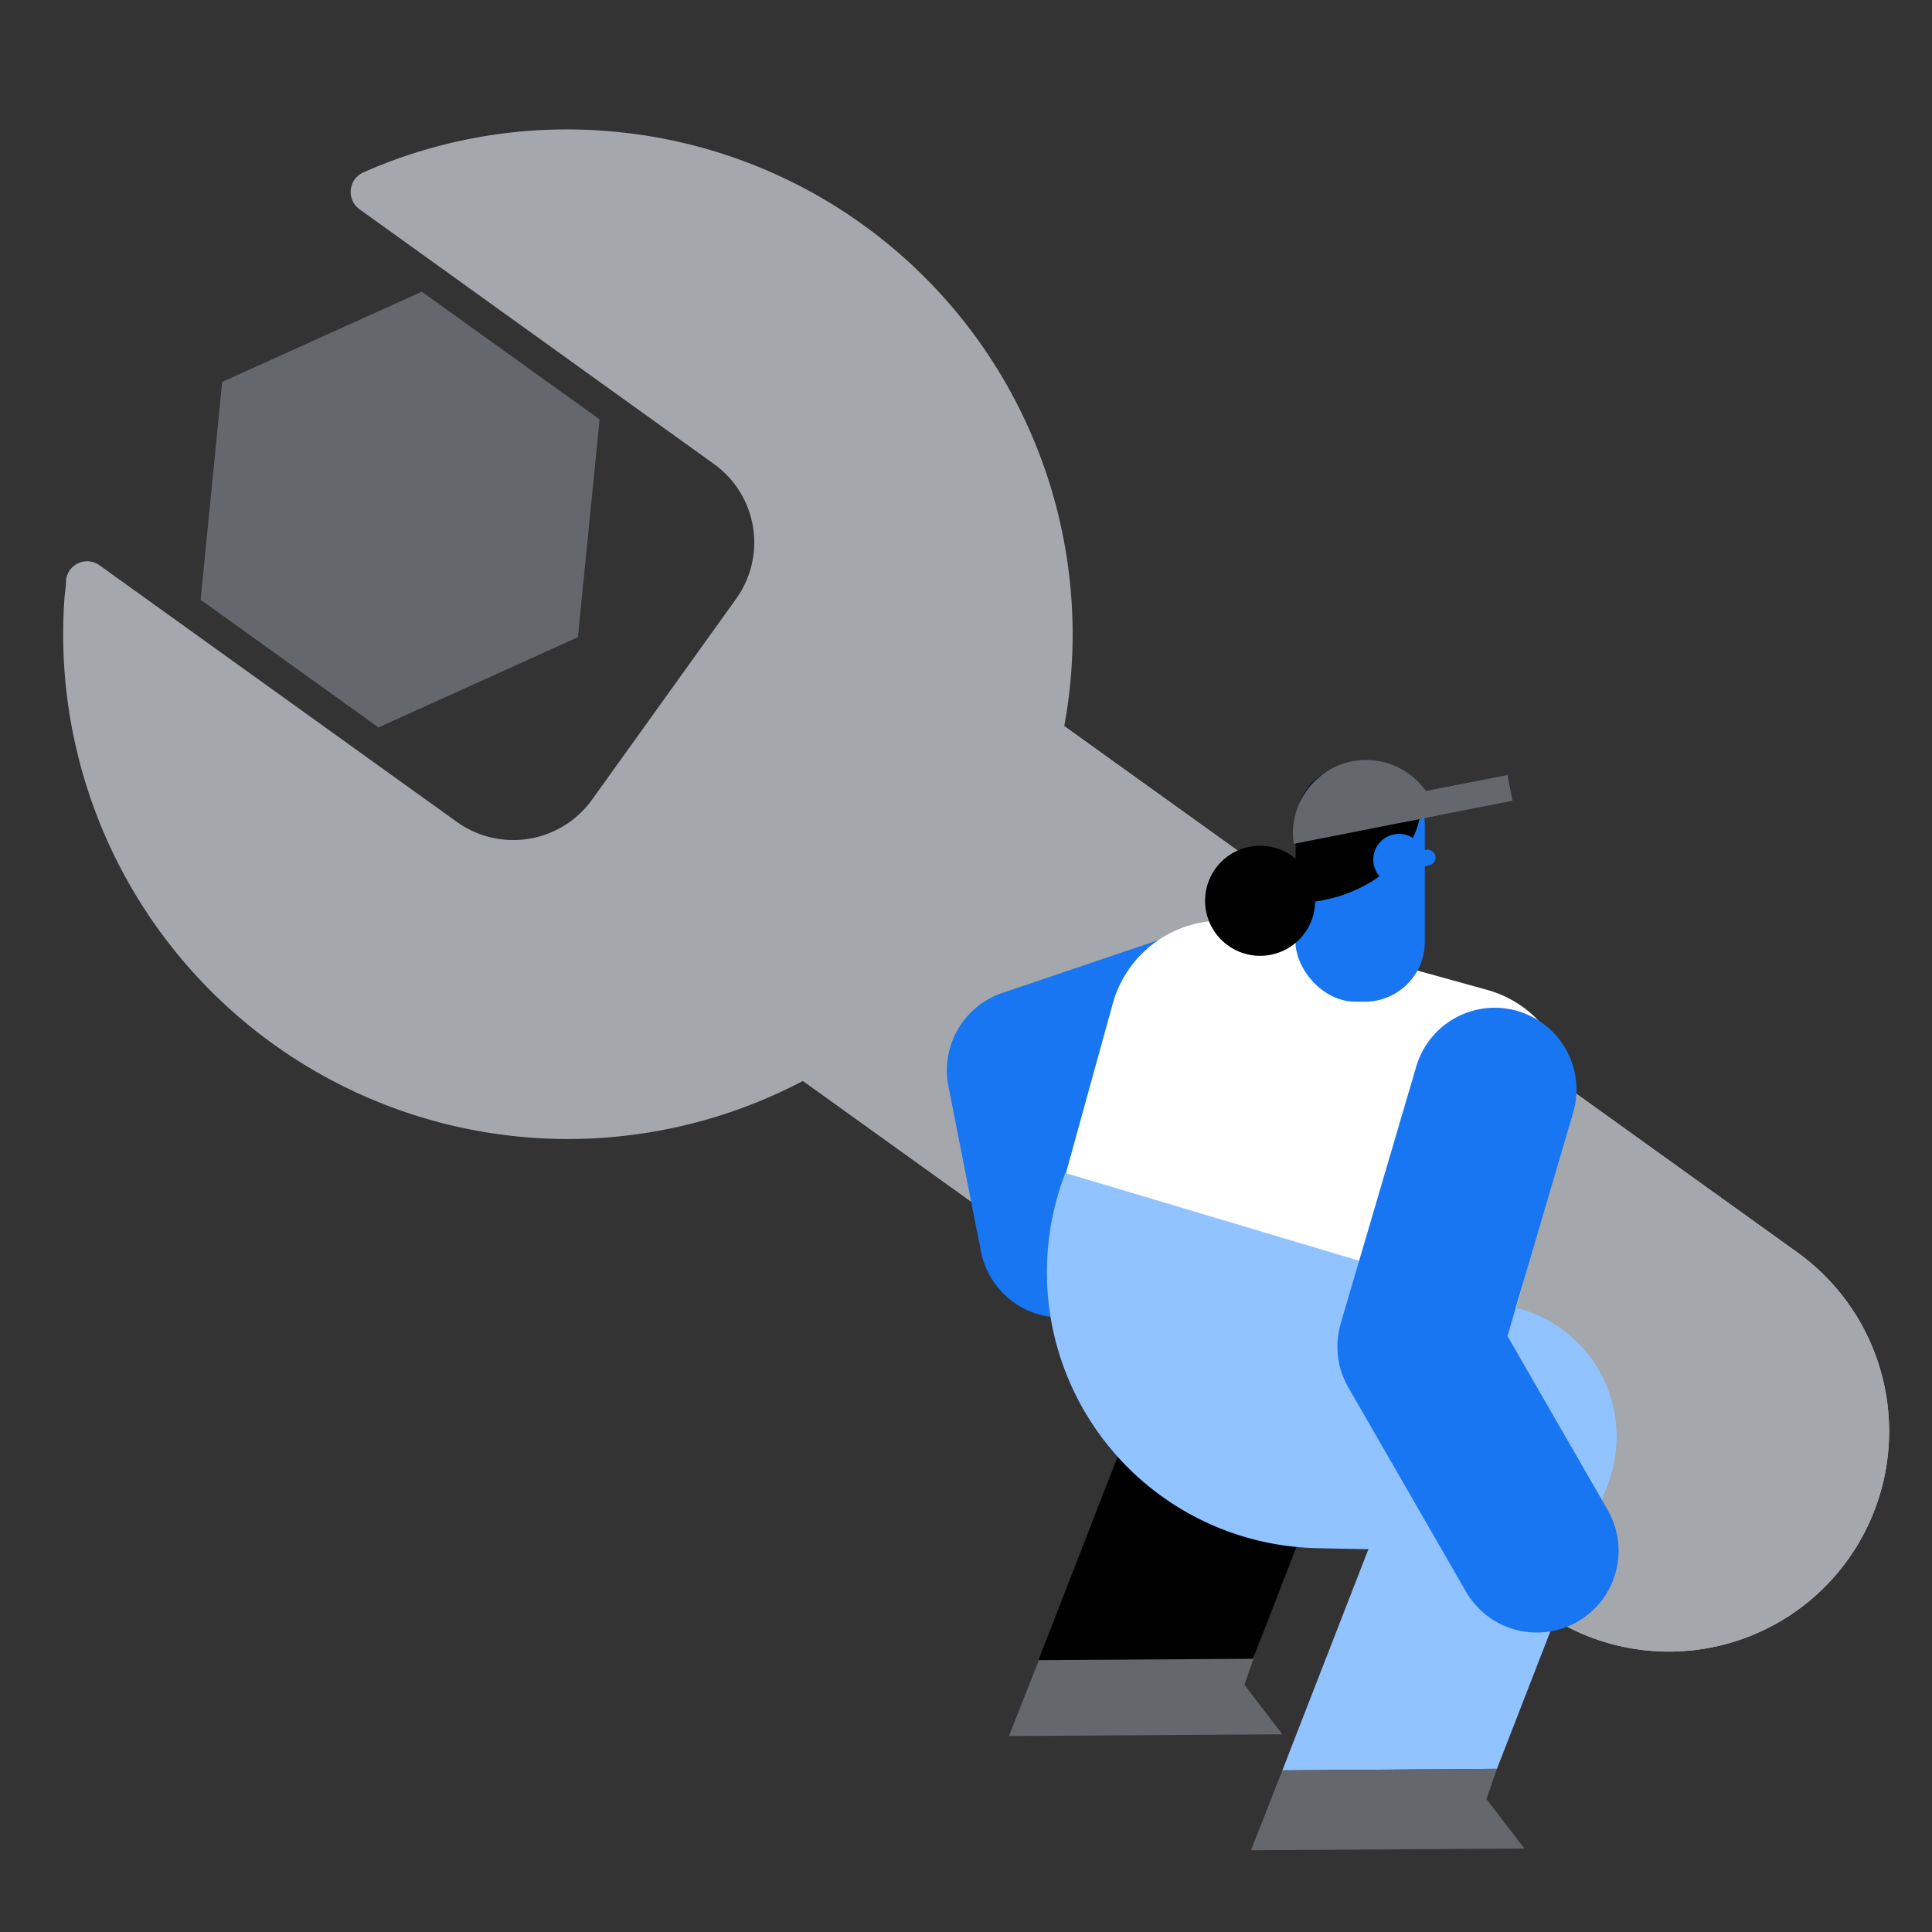
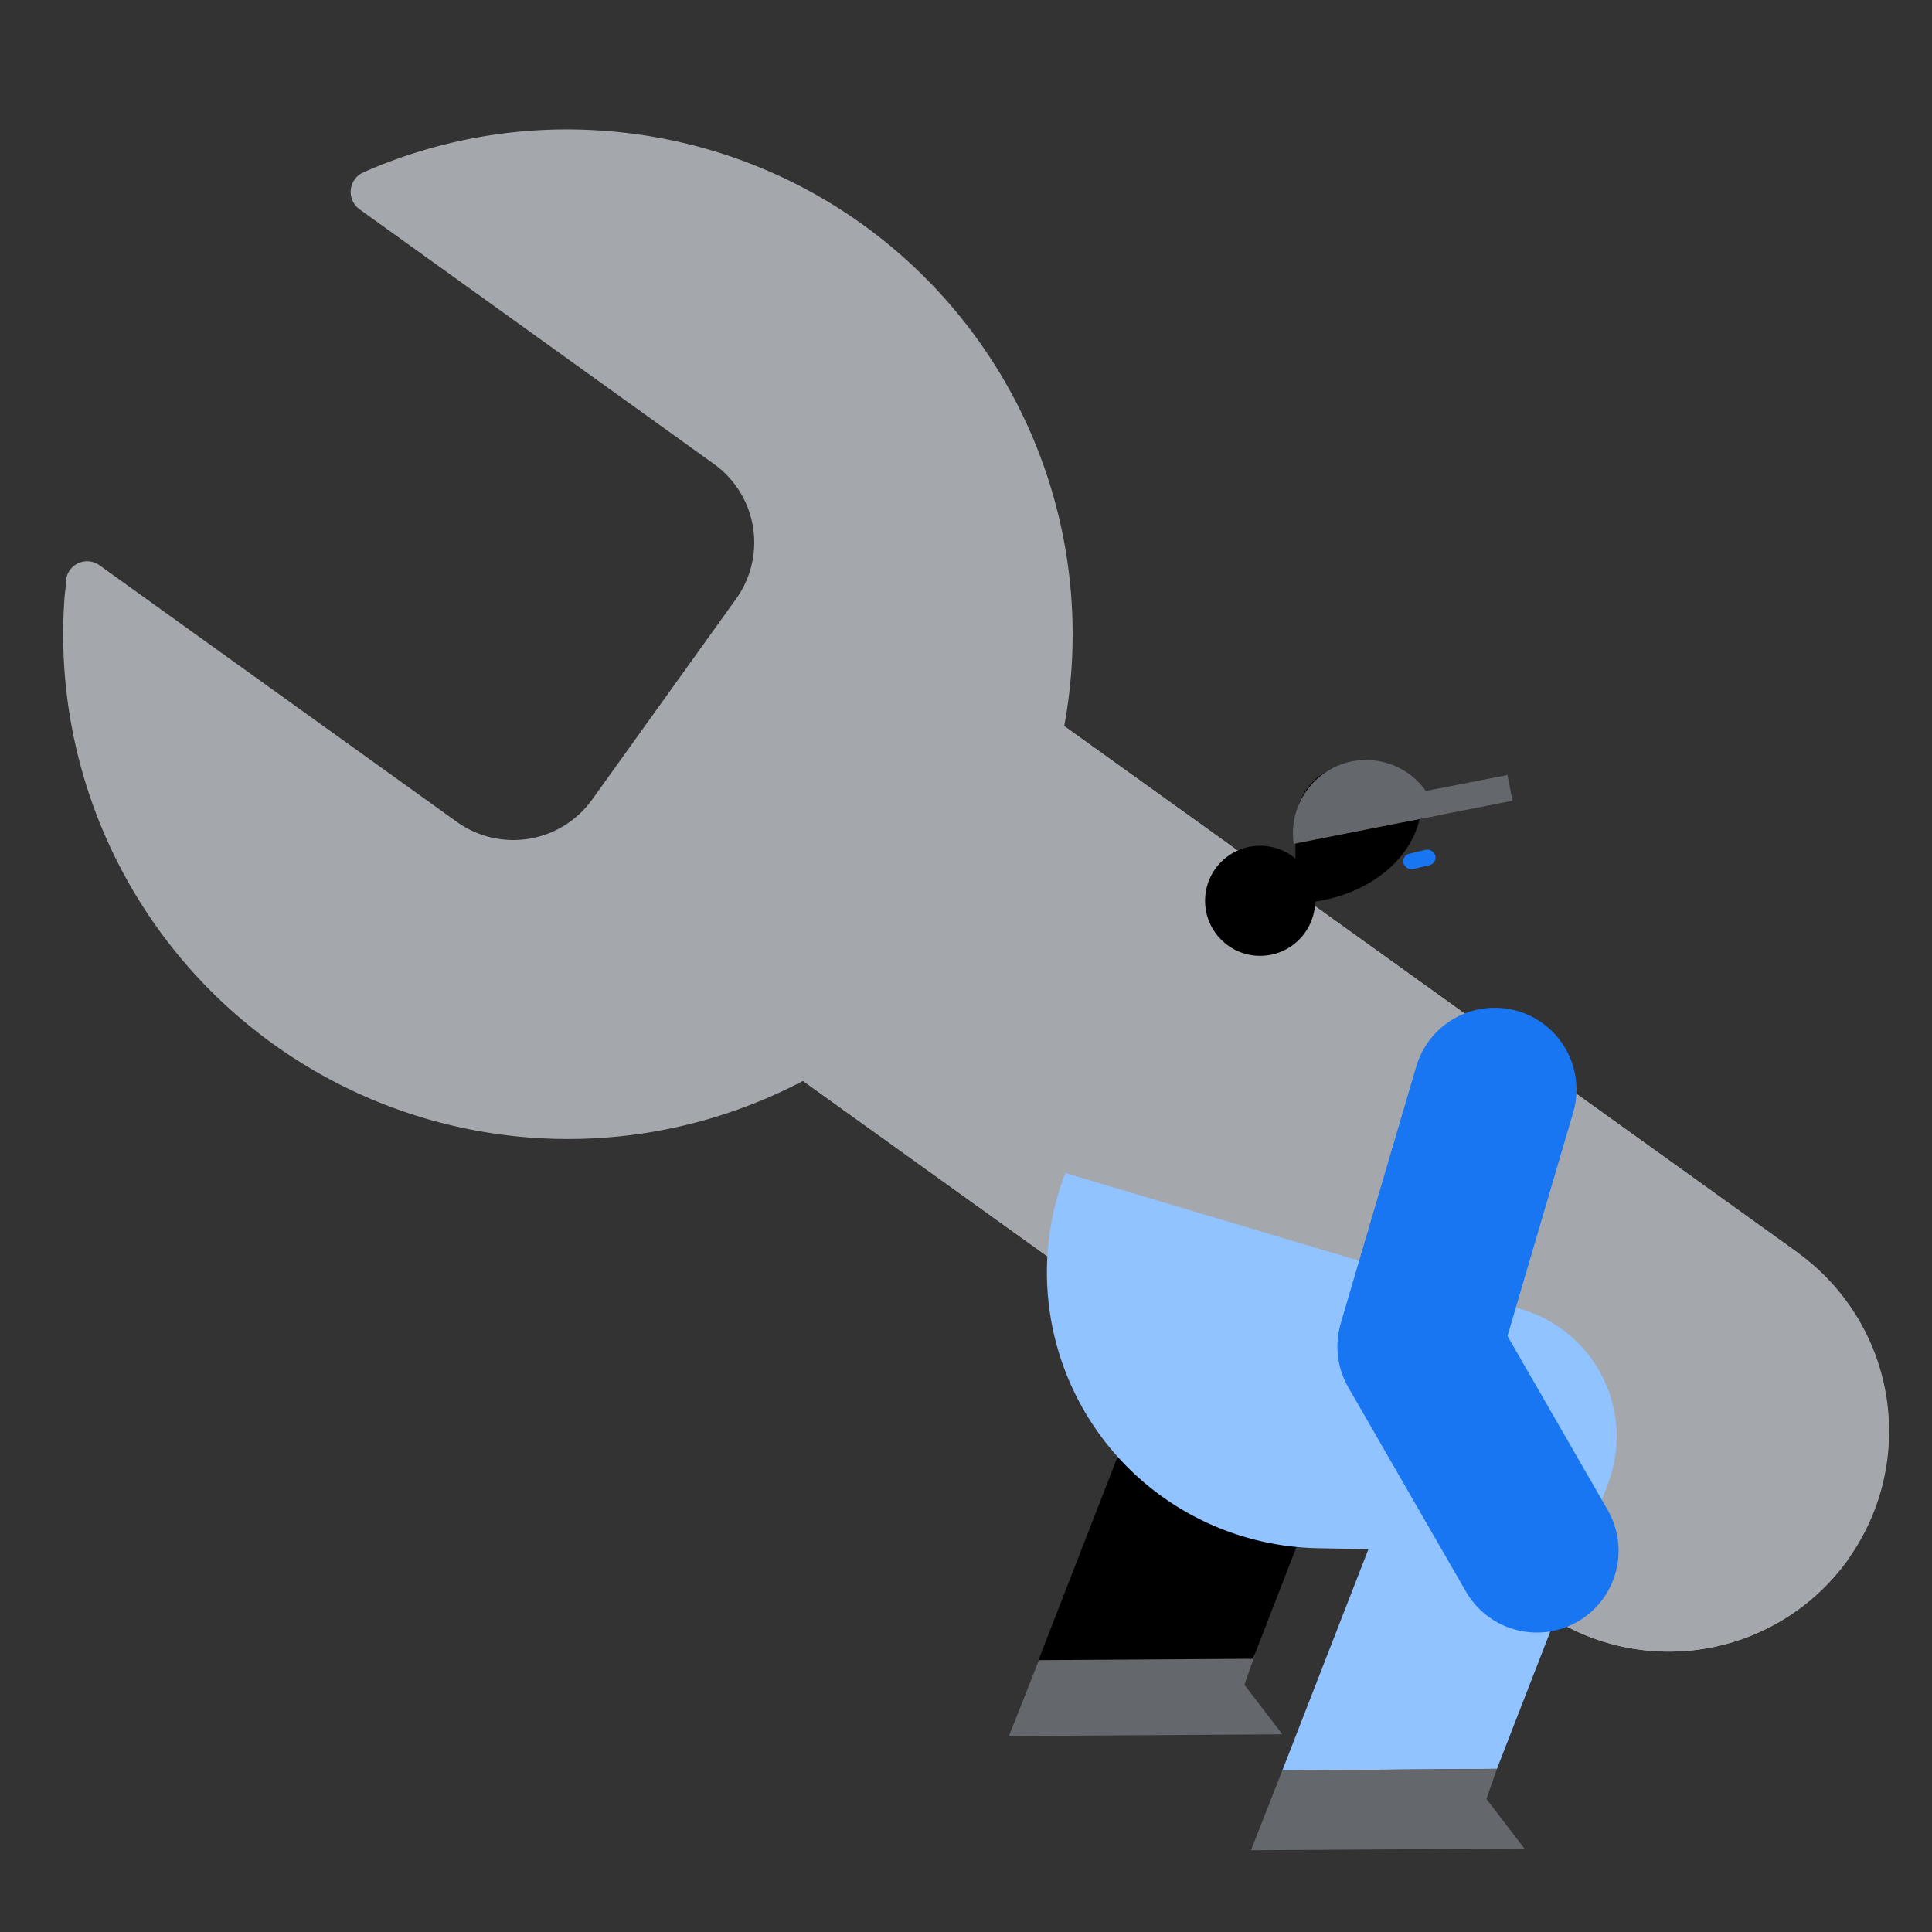
<svg xmlns="http://www.w3.org/2000/svg" viewBox="0 0 112 112">
  <rect x="0" y="0" width="112" height="112" fill="#333333" stroke="none" />
  <defs>
    <clipPath id="clip-path">
      <path class="cls-1" d="M107.12 90.42A12.77 12.77.0 0189.3 93.35L41.2 58.82l14.89-20.75 48.1 34.53a12.77 12.77.0 012.93 17.82z" />
    </clipPath>
    <clipPath id="clip-path-2">
      <rect x="75.1" y="44.29" width="7.5" height="13.78" rx="3.48" fill="none" />
    </clipPath>
    <style>.cls-1{fill:#bcc0c4}.cls-7{fill:none}.cls-3{fill:#90c3ff}.cls-4{fill:#64676b}.cls-6{fill:#a4a7ab}.cls-7{stroke:#1876f2;stroke-linecap:round;stroke-linejoin:round;stroke-width:9.48px}.cls-10{fill:#1876f2}</style>
  </defs>
  <g id="General">
    <path class="cls-3" d="M86.78 102.54l-12.44.09 7.73-19.87 10.77 4.19-6.06 15.59z" />
    <path class="cls-4" d="M88.37 107.16l-15.85.1 1.82-4.63 12.44-.09-.61 1.75 2.2 2.87zM74.34 100.54l-15.85.1L60.32 96l12.43-.08-.61 1.75 2.2 2.87z" />
    <path d="M72.64 96.16l-12.44.08 7.73-19.87 10.77 4.19-6.06 15.6z" />
-     <path class="cls-1" d="M107.12 90.42A12.77 12.77.0 0189.3 93.35L41.2 58.82l14.89-20.75 48.1 34.53a12.77 12.77.0 012.93 17.82z" />
+     <path class="cls-1" d="M107.12 90.42A12.77 12.77.0 0189.3 93.35L41.2 58.82l14.89-20.75 48.1 34.53z" />
    <g clip-path="url(#clip-path)">
      <path class="cls-6" d="M107.12 90.42A12.77 12.77.0 0189.3 93.35L41.2 58.82l14.89-20.75 48.1 34.53a12.77 12.77.0 012.93 17.82z" />
    </g>
-     <path class="cls-7" d="M68.76 58.96l-9.13 3.09 1.89 9.59" />
-     <path d="M87.69 76.55l-26.25-7.26 3.07-11.12a6.56 6.56.0 018.07-4.56l13.62 3.77a6.54 6.54.0 014.56 8.06z" fill="#fff" />
    <path class="cls-6" d="M35.35 7.61A29.17 29.17.0 0021.05 10a1.24 1.24.0 00-.21 2.13L41.39 26.9a5.6 5.6.0 011.28 7.82l-8.35 11.64a5.62 5.62.0 01-7.83 1.29L5.77 32.77a1.23 1.23.0 00-1.94.84c0 .39-.08.78-.1 1.17A29.26 29.26.0 1035.35 7.61z" />
    <path class="cls-3" d="M91.66 90.06l-15.27-.31A16 16 0 0161.76 68l26.45 7.9a7.7 7.7.0 015 10.14z" />
-     <path class="cls-4" d="M34.76 24.31l-10.31-7.4-11.57 5.23-1.25 12.63 10.31 7.4 11.56-5.23 1.26-12.63z" />
    <path class="cls-7" d="M86.65 63.16l-4.38 14.9 6.82 11.84" />
    <g clip-path="url(#clip-path-2)">
-       <rect class="cls-10" x="75.1" y="44.29" width="7.5" height="13.78" rx="3.48" />
      <ellipse cx="74.83" cy="46.44" rx="7.58" ry="5.93" />
    </g>
    <path class="cls-4" d="M75 48.92a4.24 4.24.0 018.31-1.64" />
-     <circle class="cls-10" cx="81.1" cy="49.83" r="1.49" />
    <circle cx="73.05" cy="52.22" r="3.19" />
    <path class="cls-4" transform="rotate(-11.08 84.387 46.274)" d="M81.18 45.53h6.41v1.52h-6.41z" />
    <rect class="cls-10" x="81.33" y="49.37" width="1.9" height=".92" rx=".46" transform="rotate(-13.22 82.251 49.804)" />
  </g>
</svg>